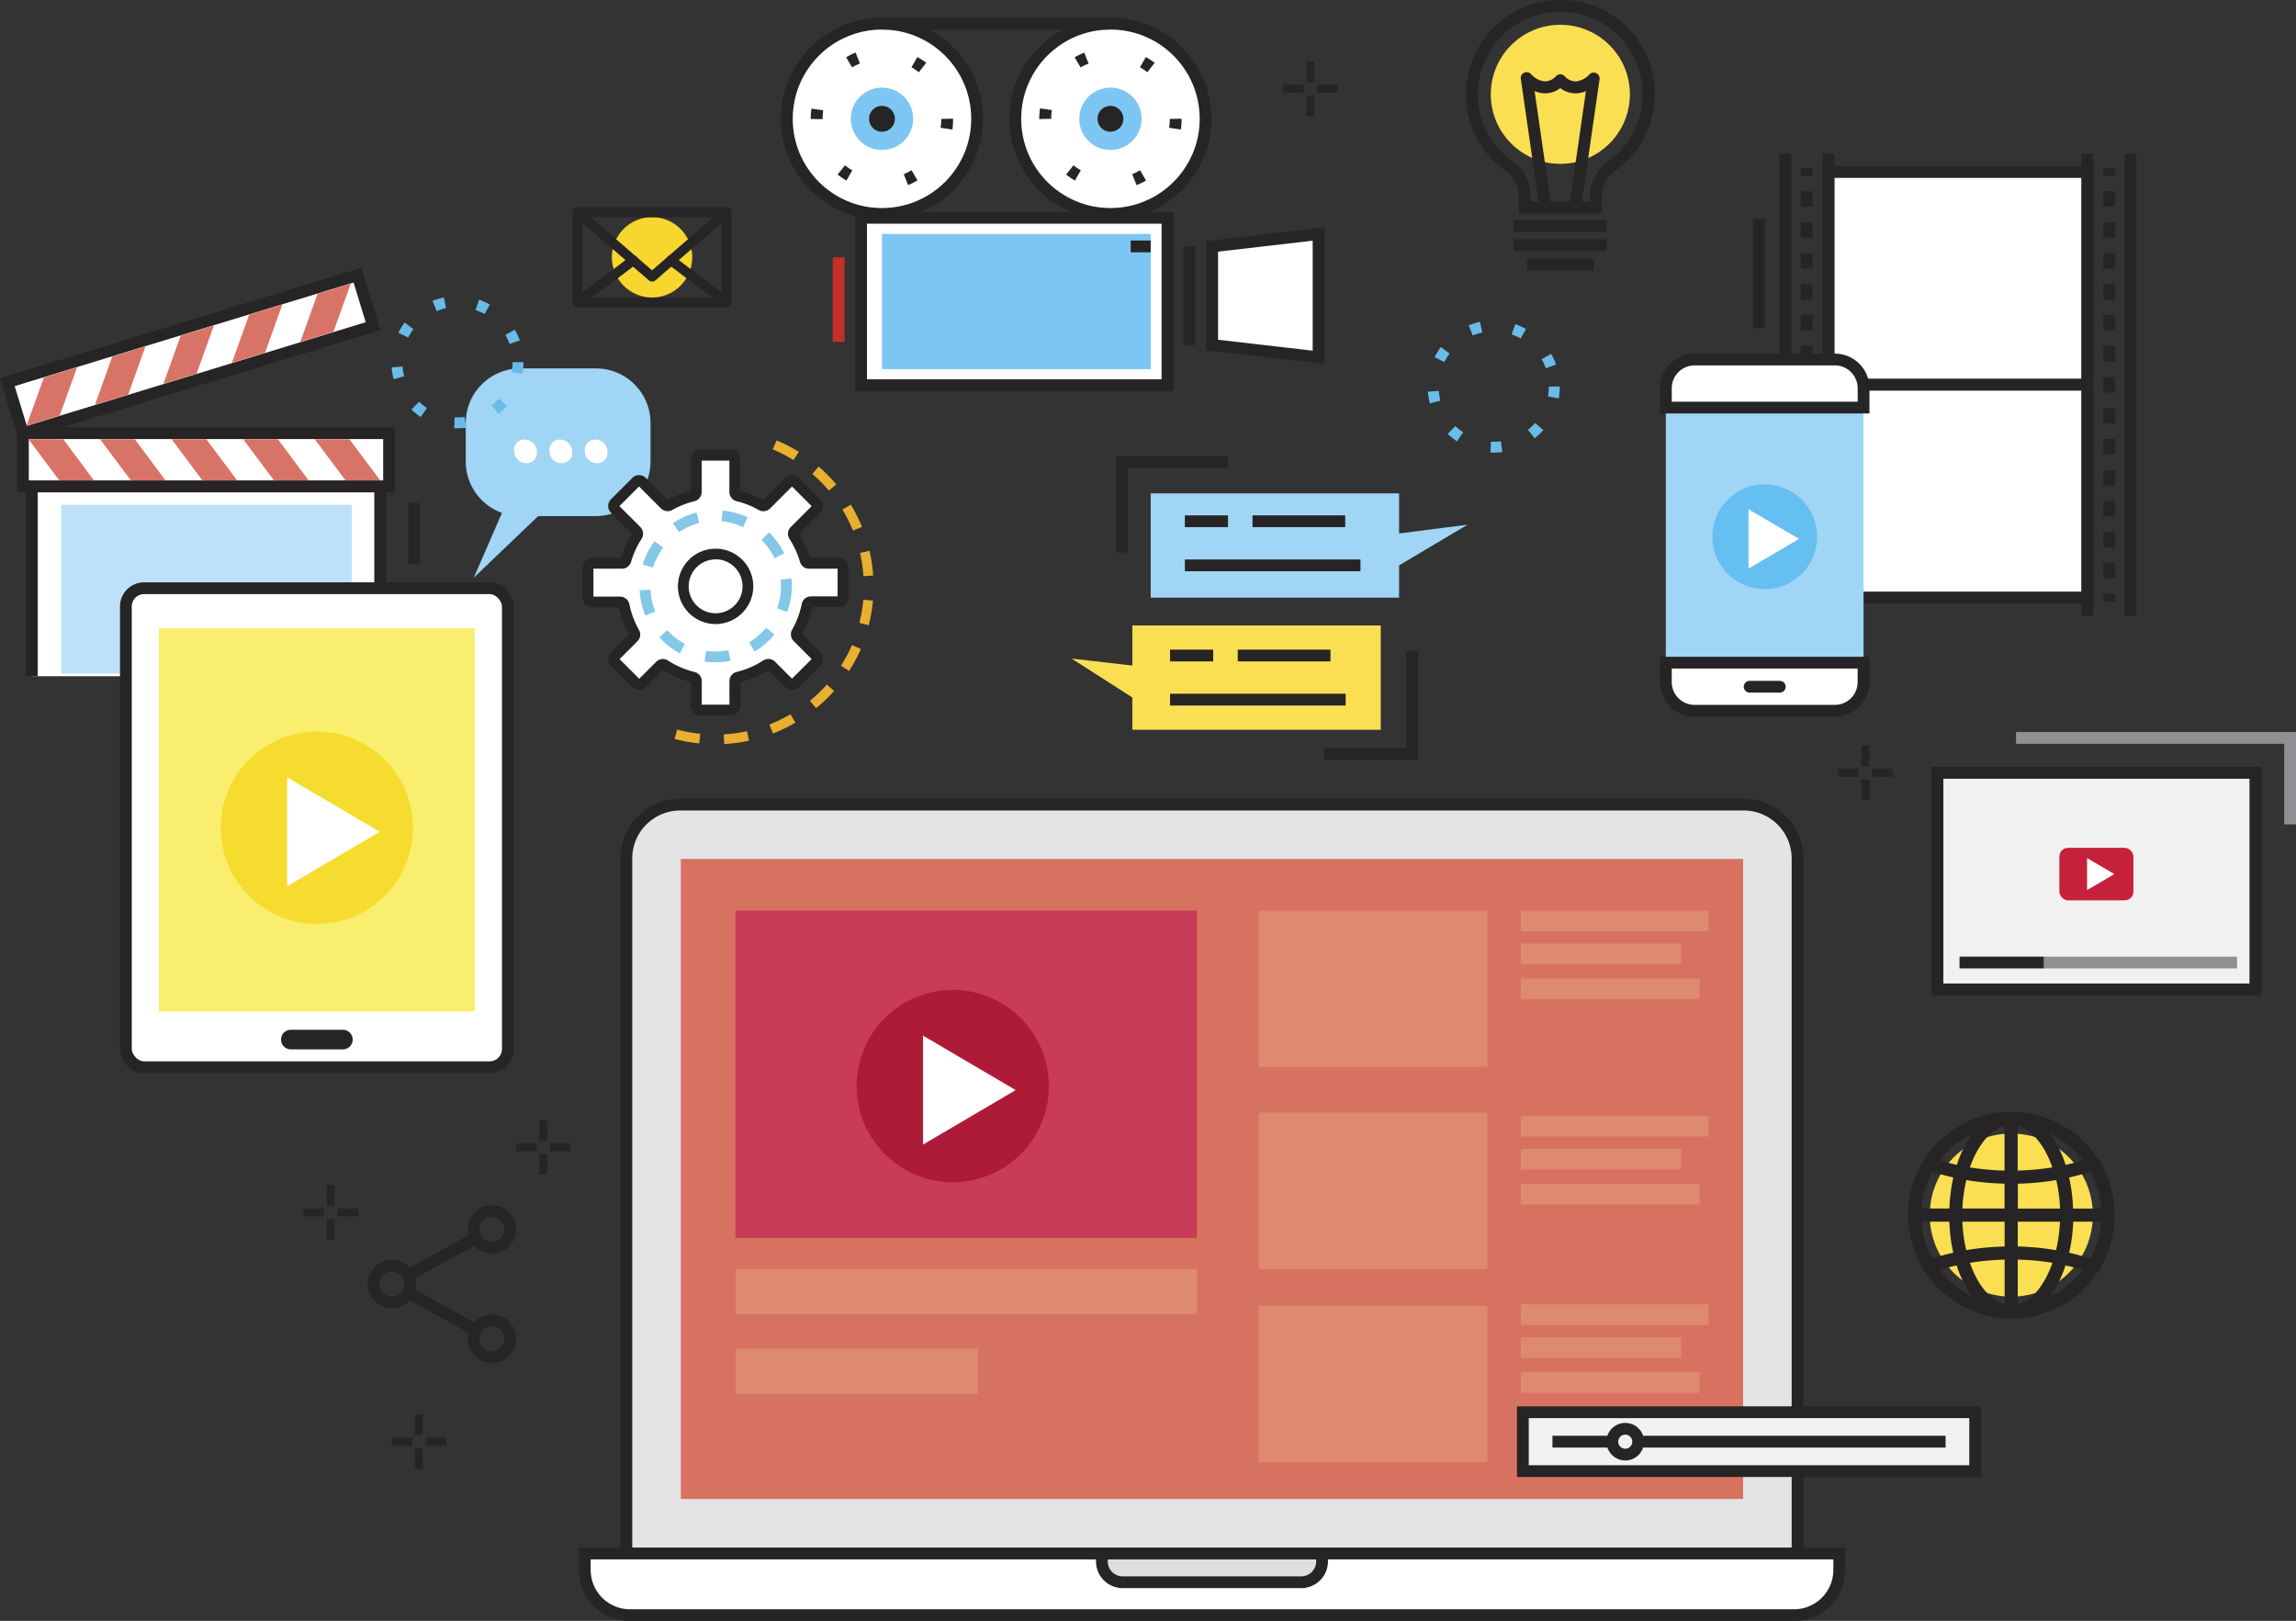
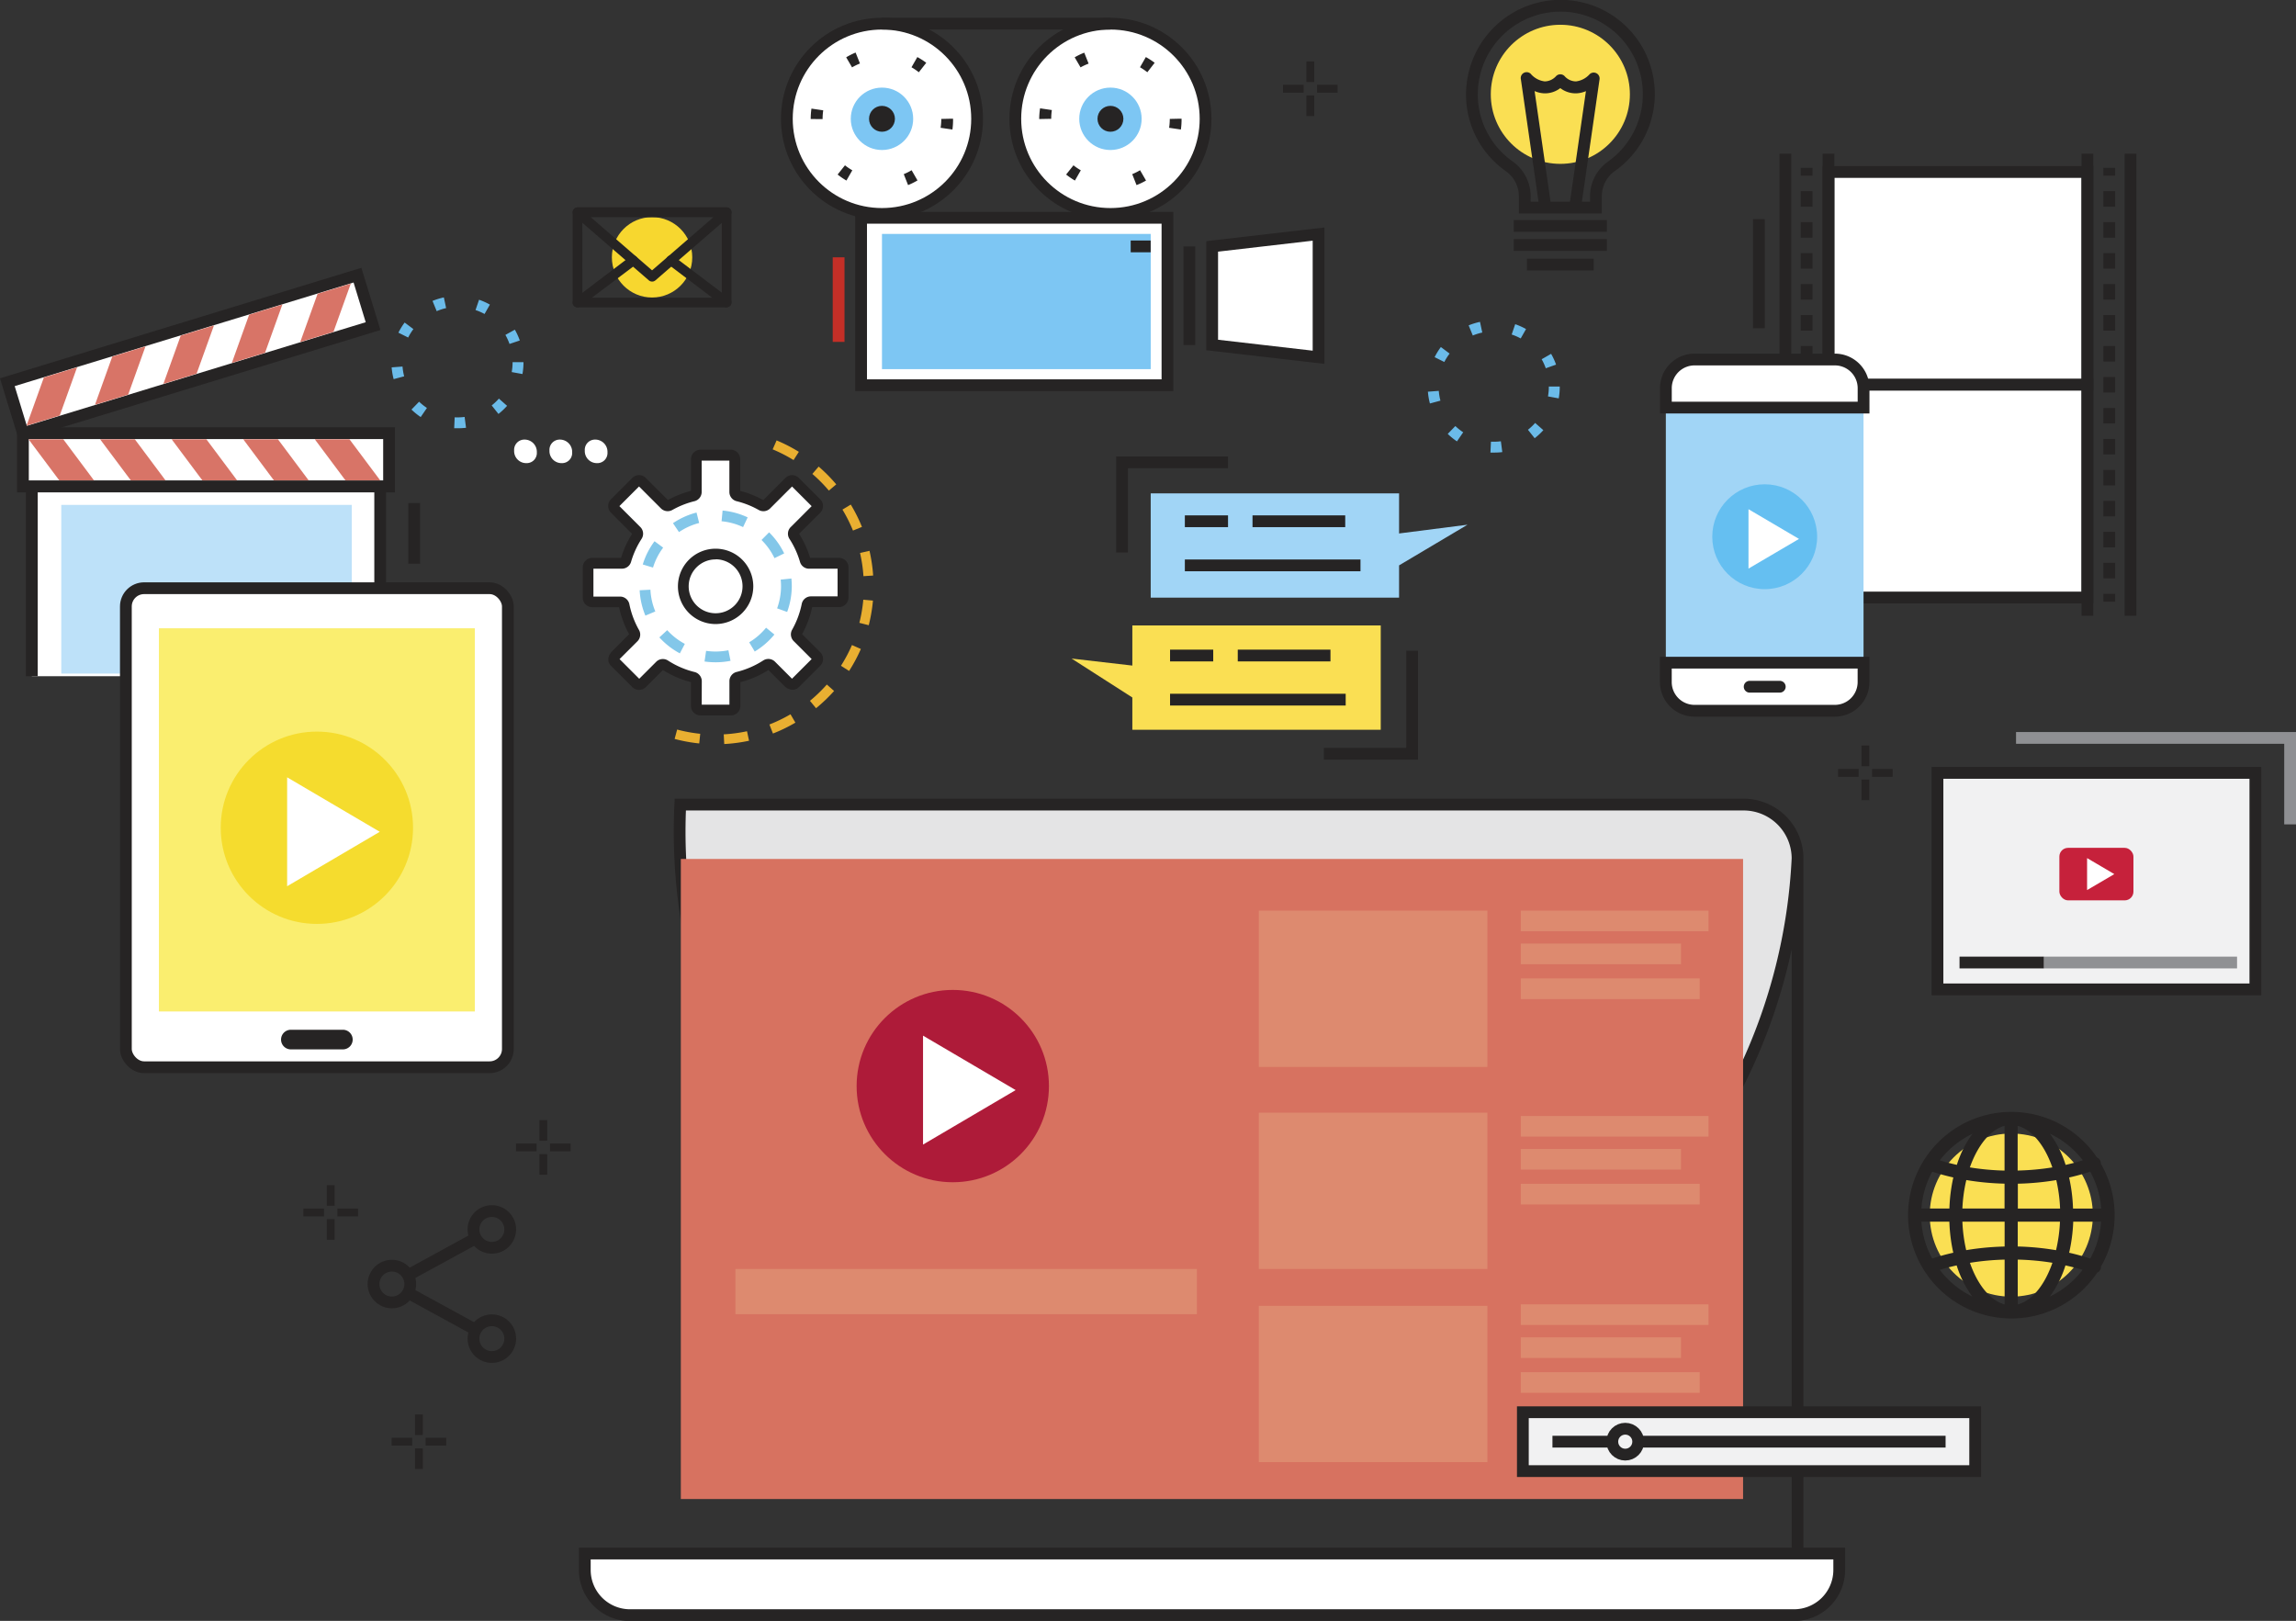
<svg xmlns="http://www.w3.org/2000/svg" viewBox="0 0 585 412.98">
  <rect x="0" y="0" width="585" height="412.98" fill="#333333" stroke="none" />
  <defs>
    <style>.cls-1{fill:#e4e4e5;}.cls-1,.cls-17,.cls-21,.cls-3,.cls-4{stroke:#262424;stroke-miterlimit:10;stroke-width:3px;}.cls-2{fill:#d77260;}.cls-3,.cls-8{fill:#fff;}.cls-4{fill:#dddedf;}.cls-5{fill:#c83c57;}.cls-6{fill:#dd8a6f;}.cls-7{fill:#ae1b39;}.cls-9{fill:#262424;}.cls-10{fill:#d87467;}.cls-11{fill:#bde1f9;}.cls-12{fill:#faee6f;}.cls-13{fill:#f5dc2e;}.cls-14{fill:#fadf53;}.cls-15{fill:#a1d5f6;}.cls-16{fill:#f7d72f;}.cls-17{fill:none;}.cls-18{fill:#65bff1;}.cls-19{fill:#7dc6f3;}.cls-20{fill:#c42f27;}.cls-21,.cls-24{fill:#f1f1f2;}.cls-22{fill:#8f9093;}.cls-23{fill:#c6213b;}.cls-25{fill:#6bbbe9;}.cls-26{fill:#e9af31;}.cls-27{fill:#83c7e9;}</style>
  </defs>
  <title>главный</title>
  <g id="Слой_2" data-name="Слой 2">
    <g id="Layer_2" data-name="Layer 2">
-       <path class="cls-1" d="M173.33,205H444.26A13.74,13.74,0,0,1,458,218.71v177.1a0,0,0,0,1,0,0H159.59a0,0,0,0,1,0,0V218.71A13.74,13.74,0,0,1,173.33,205Z" />
+       <path class="cls-1" d="M173.33,205H444.26A13.74,13.74,0,0,1,458,218.71v177.1a0,0,0,0,1,0,0a0,0,0,0,1,0,0V218.71A13.74,13.74,0,0,1,173.33,205Z" />
      <rect class="cls-2" x="227.25" y="165.07" width="163.08" height="270.65" transform="translate(609.19 -8.4) rotate(90)" />
      <path class="cls-3" d="M149,395.82H468.62a0,0,0,0,1,0,0V400a11.52,11.52,0,0,1-11.52,11.52H160.48A11.52,11.52,0,0,1,149,400v-4.15A0,0,0,0,1,149,395.82Z" />
-       <path class="cls-4" d="M280.75,395.82h56.1a0,0,0,0,1,0,0v2a5.32,5.32,0,0,1-5.32,5.32H286.07a5.32,5.32,0,0,1-5.32-5.32v-2A0,0,0,0,1,280.75,395.82Z" />
-       <rect class="cls-5" x="187.38" y="232.01" width="117.58" height="83.4" />
      <rect class="cls-6" x="187.38" y="323.32" width="117.58" height="11.52" />
-       <rect class="cls-6" x="187.38" y="343.6" width="61.77" height="11.52" />
      <rect class="cls-6" x="320.74" y="232.01" width="58.23" height="39.82" />
      <rect class="cls-6" x="320.74" y="283.5" width="58.23" height="39.82" />
      <rect class="cls-6" x="320.74" y="332.71" width="58.23" height="39.82" />
      <rect class="cls-6" x="387.48" y="232.01" width="47.83" height="5.26" />
      <rect class="cls-6" x="387.48" y="240.41" width="40.82" height="5.26" />
      <rect class="cls-6" x="387.48" y="249.29" width="45.58" height="5.26" />
      <rect class="cls-6" x="387.48" y="284.34" width="47.83" height="5.26" />
      <rect class="cls-6" x="387.48" y="292.74" width="40.82" height="5.26" />
      <rect class="cls-6" x="387.48" y="301.62" width="45.58" height="5.26" />
      <rect class="cls-6" x="387.48" y="332.33" width="47.83" height="5.26" />
      <rect class="cls-6" x="387.48" y="340.73" width="40.82" height="5.26" />
      <rect class="cls-6" x="387.48" y="349.61" width="45.58" height="5.26" />
      <circle class="cls-7" cx="242.76" cy="276.72" r="24.5" />
      <polygon class="cls-8" points="235.18 263.87 235.18 277.74 235.18 291.62 258.78 277.74 235.18 263.87" />
      <rect class="cls-3" x="5.84" y="110.37" width="93.29" height="13.58" />
      <polyline class="cls-8" points="8.11 172.29 8.11 123.95 96.87 123.95 96.87 172.29" />
      <polygon class="cls-9" points="98.37 172.29 95.37 172.29 95.37 125.45 9.61 125.45 9.61 172.29 6.61 172.29 6.61 122.45 98.37 122.45 98.37 172.29" />
      <polygon class="cls-10" points="7.28 111.93 16.13 111.93 23.94 122.39 15.1 122.39 7.28 111.93" />
      <polygon class="cls-10" points="25.51 111.93 34.36 111.93 42.17 122.39 33.33 122.39 25.51 111.93" />
      <polygon class="cls-10" points="43.74 111.93 52.59 111.93 60.41 122.39 51.56 122.39 43.74 111.93" />
      <polygon class="cls-10" points="61.98 111.93 70.82 111.93 78.64 122.39 69.79 122.39 61.98 111.93" />
      <polygon class="cls-10" points="80.21 111.93 89.05 111.93 96.87 122.39 88.02 122.39 80.21 111.93" />
      <rect class="cls-3" x="1.82" y="83.45" width="93.29" height="13.58" transform="translate(-24.27 18.11) rotate(-17)" />
      <polygon class="cls-10" points="6.76 108.46 15.22 105.87 19.64 93.58 11.18 96.17 6.76 108.46" />
      <polygon class="cls-10" points="24.2 103.13 32.66 100.54 37.07 88.25 28.61 90.84 24.2 103.13" />
      <polygon class="cls-10" points="41.63 97.8 50.09 95.21 54.51 82.92 46.05 85.51 41.63 97.8" />
      <polygon class="cls-10" points="59.07 92.47 67.53 89.88 71.94 77.59 63.48 80.18 59.07 92.47" />
      <polygon class="cls-10" points="76.5 87.14 84.96 84.55 89.38 72.26 80.92 74.85 76.5 87.14" />
      <rect class="cls-11" x="15.61" y="128.64" width="74.02" height="42.98" />
      <rect class="cls-3" x="32.07" y="149.87" width="97.33" height="122.05" rx="4.65" ry="4.65" />
      <rect class="cls-12" x="40.49" y="160.08" width="80.5" height="97.63" />
      <path class="cls-9" d="M87.36,267.37H74.11a2.5,2.5,0,0,1,0-5H87.36a2.5,2.5,0,0,1,0,5Z" />
      <circle class="cls-13" cx="80.74" cy="210.9" r="24.5" />
      <polygon class="cls-8" points="73.16 198.05 73.16 211.93 73.16 225.8 96.76 211.93 73.16 198.05" />
      <circle class="cls-14" cx="512.46" cy="309.59" r="20.78" />
      <path class="cls-9" d="M538.79,309.59a26.16,26.16,0,0,0-3.51-13.1,1.66,1.66,0,0,0-1-1.59,26.3,26.3,0,0,0-44,.58,1.64,1.64,0,0,0-.18.28,26.26,26.26,0,0,0,0,27.68,1.65,1.65,0,0,0,.18.28,26.3,26.3,0,0,0,44.06.55,1.64,1.64,0,0,0,.87-.92,1.66,1.66,0,0,0,.1-.65A26.16,26.16,0,0,0,538.79,309.59Zm-49.24,1.67h7.13a42.5,42.5,0,0,0,1,7.92q-2.77.62-5.37,1.48A22.82,22.82,0,0,1,489.55,311.26Zm2.77-12.74q2.6.86,5.37,1.48a42.5,42.5,0,0,0-1,7.92h-7.13A22.82,22.82,0,0,1,492.32,298.51Zm43,9.41h-7.13a42.49,42.49,0,0,0-1-7.92q2.77-.62,5.37-1.49A22.82,22.82,0,0,1,535.37,307.92Zm-10.48,0H514.13v-6.34a68.3,68.3,0,0,0,9.79-.92A38.58,38.58,0,0,1,524.89,307.92Zm-10.76-9.68V286.84c3.68,1,6.9,5,8.84,10.6A65,65,0,0,1,514.13,298.24Zm-3.34-11.41v11.41a65.09,65.09,0,0,1-8.84-.81C503.9,291.82,507.12,287.79,510.79,286.84Zm0,14.74v6.34H500a38.59,38.59,0,0,1,1-7.26A68.28,68.28,0,0,0,510.79,301.58ZM500,311.26h10.76v6.34a68.3,68.3,0,0,0-9.79.92A38.59,38.59,0,0,1,500,311.26Zm10.76,9.68v11.41c-3.68-1-6.9-5-8.84-10.6A65.08,65.08,0,0,1,510.79,320.93Zm3.34,11.41V320.93a65.06,65.06,0,0,1,8.84.81C521,327.35,517.81,331.38,514.13,332.34Zm0-14.74v-6.34h10.76a38.57,38.57,0,0,1-1,7.26A68.31,68.31,0,0,0,514.13,317.59Zm14.11-6.34h7.13a22.82,22.82,0,0,1-2.77,9.4q-2.6-.86-5.37-1.49A42.5,42.5,0,0,0,528.24,311.26Zm2.45-15.62c-1.41.44-2.87.81-4.36,1.15a26.81,26.81,0,0,0-4-7.95A23.1,23.1,0,0,1,530.7,295.64Zm-28.07-6.8a26.81,26.81,0,0,0-4,7.94c-1.49-.33-2.94-.71-4.35-1.15A23.1,23.1,0,0,1,502.63,288.84Zm-8.4,34.71c1.41-.44,2.87-.82,4.35-1.15a26.81,26.81,0,0,0,4,7.94A23.1,23.1,0,0,1,494.23,323.54Zm28.07,6.8a26.81,26.81,0,0,0,4-7.95c1.49.33,2.95.71,4.36,1.14A23.1,23.1,0,0,1,522.3,330.34Z" />
-       <path class="cls-15" d="M118.67,117.58v-9.8a13.91,13.91,0,0,1,13.91-13.91h19.26a13.91,13.91,0,0,1,13.91,13.91v9.8a13.91,13.91,0,0,1-13.91,13.91H137.13l-16.41,15.69,7.18-16.51h0A13.9,13.9,0,0,1,118.67,117.58Z" />
      <path class="cls-8" d="M152.11,118A3.07,3.07,0,0,1,149,114.8a2.61,2.61,0,0,1,2.68-2.8,3.12,3.12,0,0,1,3.1,3.25A2.58,2.58,0,0,1,152.11,118Z" />
      <path class="cls-8" d="M143.12,118A3.07,3.07,0,0,1,140,114.8a2.61,2.61,0,0,1,2.68-2.8,3.12,3.12,0,0,1,3.1,3.25A2.58,2.58,0,0,1,143.12,118Z" />
      <path class="cls-8" d="M134.13,118A3.07,3.07,0,0,1,131,114.8a2.61,2.61,0,0,1,2.68-2.8,3.12,3.12,0,0,1,3.1,3.25A2.58,2.58,0,0,1,134.13,118Z" />
      <circle class="cls-16" cx="166.14" cy="65.56" r="10.24" />
      <path class="cls-9" d="M185.14,78.31h-38a1.23,1.23,0,0,1-1.23-1.23v-23a1.23,1.23,0,0,1,1.23-1.23h38a1.23,1.23,0,0,1,1.23,1.23v23A1.23,1.23,0,0,1,185.14,78.31Zm-36.75-2.46H183.9V55.28H148.38Z" />
      <path class="cls-9" d="M166.14,71.74a1.23,1.23,0,0,1-.81-.3L146.34,55a1.23,1.23,0,0,1,.81-2.16h38a1.23,1.23,0,0,1,.81,2.16l-19,16.46A1.23,1.23,0,0,1,166.14,71.74ZM150.45,55.28l15.69,13.6,15.69-13.6Z" />
      <path class="cls-9" d="M147.15,78.31a1.23,1.23,0,0,1-.75-2.21l14.18-10.74a1.23,1.23,0,1,1,1.49,2L147.89,78.06A1.23,1.23,0,0,1,147.15,78.31Z" />
      <path class="cls-9" d="M185.13,78.31a1.23,1.23,0,0,1-.74-.25L170.21,67.32a1.23,1.23,0,1,1,1.49-2l14.18,10.74a1.23,1.23,0,0,1-.75,2.21Z" />
      <rect class="cls-9" x="102.76" y="318.7" width="19.65" height="3" transform="translate(-139.74 93.19) rotate(-28.65)" />
      <circle class="cls-17" cx="99.85" cy="327.16" r="4.68" />
      <circle class="cls-17" cx="125.32" cy="313.24" r="4.68" />
      <rect class="cls-9" x="111.09" y="324.29" width="3" height="19.65" transform="translate(-234.6 272.72) rotate(-61.35)" />
      <circle class="cls-17" cx="125.32" cy="341.07" r="4.68" />
      <rect class="cls-3" x="465.88" y="43.82" width="65.97" height="54.21" />
      <rect class="cls-3" x="465.88" y="98.03" width="65.97" height="54.21" />
      <rect class="cls-9" x="464.38" y="39.16" width="3" height="117.74" />
      <rect class="cls-9" x="453.39" y="39.16" width="3" height="117.74" />
      <rect class="cls-9" x="458.81" y="42.76" width="3" height="2" />
      <path class="cls-9" d="M461.81,147.35h-3v-3.95h3Zm0-7.89h-3v-3.95h3Zm0-7.89h-3v-3.95h3Zm0-7.89h-3v-3.95h3Zm0-7.89h-3v-3.95h3Zm0-7.89h-3v-3.95h3Zm0-7.89h-3V96.06h3Zm0-7.89h-3V88.17h3Zm0-7.89h-3V80.27h3Zm0-7.89h-3V72.38h3Zm0-7.89h-3V64.49h3Zm0-7.89h-3V56.6h3Zm0-7.89h-3V48.71h3Z" />
      <rect class="cls-9" x="458.81" y="151.3" width="3" height="2" />
      <rect class="cls-9" x="530.35" y="39.16" width="3" height="117.74" />
      <rect class="cls-9" x="541.34" y="39.16" width="3" height="117.74" />
      <rect class="cls-9" x="535.92" y="42.76" width="3" height="2" />
      <path class="cls-9" d="M538.92,147.35h-3v-3.95h3Zm0-7.89h-3v-3.95h3Zm0-7.89h-3v-3.95h3Zm0-7.89h-3v-3.95h3Zm0-7.89h-3v-3.95h3Zm0-7.89h-3v-3.95h3Zm0-7.89h-3V96.06h3Zm0-7.89h-3V88.17h3Zm0-7.89h-3V80.27h3Zm0-7.89h-3V72.38h3Zm0-7.89h-3V64.49h3Zm0-7.89h-3V56.6h3Zm0-7.89h-3V48.71h3Z" />
      <rect class="cls-9" x="535.92" y="151.3" width="3" height="2" />
      <rect class="cls-15" x="424.44" y="103.85" width="50.37" height="65" />
      <path class="cls-3" d="M474.82,98.91a7.31,7.31,0,0,0-7.31-7.31H431.76a7.31,7.31,0,0,0-7.31,7.31v4.94h50.37Z" />
      <circle class="cls-18" cx="449.63" cy="136.75" r="13.36" />
      <polygon class="cls-8" points="445.5 129.74 445.5 137.31 445.5 144.87 458.37 137.31 445.5 129.74" />
      <path class="cls-3" d="M424.44,173.78a7.31,7.31,0,0,0,7.31,7.31h35.75a7.31,7.31,0,0,0,7.31-7.31v-4.94H424.44Z" />
      <path class="cls-9" d="M453.46,176.47H445.8a1.5,1.5,0,0,1,0-3h7.67a1.5,1.5,0,0,1,0,3Z" />
      <rect class="cls-9" x="446.64" y="55.84" width="3" height="27.79" />
      <rect class="cls-9" x="104.04" y="128.17" width="3" height="15.46" />
      <circle class="cls-14" cx="397.56" cy="24.03" r="17.72" />
      <path class="cls-9" d="M408.13,54.39H387V50a7.89,7.89,0,0,0-3.34-6.4,23.84,23.84,0,0,1-10-22A24.12,24.12,0,0,1,396.23,0a24,24,0,0,1,15.22,43.58A7.84,7.84,0,0,0,408.13,50Zm-18.14-3h15.14V50a10.85,10.85,0,0,1,4.58-8.83A21.06,21.06,0,0,0,418.58,24,21,21,0,0,0,396.39,3a21.1,21.1,0,0,0-19.75,18.89,20.87,20.87,0,0,0,8.75,19.23A10.89,10.89,0,0,1,390,50Z" />
      <rect class="cls-9" x="385.69" y="56.07" width="23.73" height="3" />
      <rect class="cls-9" x="385.69" y="60.93" width="23.73" height="3" />
      <rect class="cls-9" x="389.05" y="65.91" width="17.01" height="3" />
      <path class="cls-9" d="M401.43,53.63l-.22,0a1.5,1.5,0,0,1-1.27-1.7l4.14-28.71a6.82,6.82,0,0,1-2.46.56,6.42,6.42,0,0,1-4.07-1.33,6.39,6.39,0,0,1-4.07,1.33A6.82,6.82,0,0,1,391,23.2l4.14,28.71a1.5,1.5,0,1,1-3,.43l-4.63-32.11A1.5,1.5,0,0,1,390.18,19a5.57,5.57,0,0,0,3.42,1.74,4,4,0,0,0,2.9-1.37,1.5,1.5,0,0,1,2.12,0,3.9,3.9,0,0,0,2.92,1.37,5.57,5.57,0,0,0,3.4-1.74,1.5,1.5,0,0,1,2.61,1.21l-4.63,32.11A1.5,1.5,0,0,1,401.43,53.63Z" />
      <rect class="cls-3" x="219.4" y="55.49" width="78.06" height="42.66" />
      <rect class="cls-9" x="301.54" y="62.78" width="3" height="25.12" />
      <polygon class="cls-3" points="335.96 91.03 308.85 87.9 308.85 62.78 335.96 59.64 335.96 91.03" />
      <circle class="cls-3" cx="224.72" cy="30.27" r="24.24" />
      <path class="cls-9" d="M231.37,47.16l-1.1-2.79a15.23,15.23,0,0,0,2-1l1.5,2.6A18.12,18.12,0,0,1,231.37,47.16ZM215.66,46a18.24,18.24,0,0,1-2.24-1.53l1.87-2.35a15.2,15.2,0,0,0,1.87,1.27Zm27-13-3-.44a15.31,15.31,0,0,0,.17-2.26l2.21-.05.79,0A18.36,18.36,0,0,1,242.67,33Zm-36.1-2.67v0a18.37,18.37,0,0,1,.19-2.66l3,.44a15.4,15.4,0,0,0-.16,2.23Zm27.55-11.92a15.25,15.25,0,0,0-1.87-1.27l1.49-2.6A18.25,18.25,0,0,1,236,16Zm-17-1.22-1.51-2.59A18.22,18.22,0,0,1,218,13.39l1.11,2.79A15.19,15.19,0,0,0,217.1,17.16Z" />
      <circle class="cls-19" cx="224.72" cy="30.27" r="7.95" />
      <circle class="cls-9" cx="224.72" cy="30.27" r="3.3" />
      <circle class="cls-3" cx="282.93" cy="30.27" r="24.24" />
      <circle class="cls-19" cx="282.93" cy="30.27" r="7.95" />
      <path class="cls-9" d="M289.58,47.16l-1.1-2.79a15.22,15.22,0,0,0,2-1L292,46A18.11,18.11,0,0,1,289.58,47.16ZM273.88,46a18.2,18.2,0,0,1-2.24-1.53l1.87-2.35a15.2,15.2,0,0,0,1.87,1.27Zm27-13-3-.44a15.31,15.31,0,0,0,.17-2.26l2.21-.05.79,0A18.36,18.36,0,0,1,300.88,33Zm-36.1-2.67v0A18.37,18.37,0,0,1,265,27.6l3,.44a15.4,15.4,0,0,0-.16,2.23Zm27.55-11.92a15.26,15.26,0,0,0-1.87-1.27l1.49-2.6A18.26,18.26,0,0,1,294.2,16Zm-17-1.22-1.51-2.59a18.16,18.16,0,0,1,2.44-1.18l1.11,2.79A15.19,15.19,0,0,0,275.32,17.16Z" />
      <circle class="cls-9" cx="282.93" cy="30.27" r="3.3" />
      <rect class="cls-9" x="224.72" y="4.52" width="58.22" height="3" />
      <rect class="cls-19" x="224.72" y="59.6" width="68.47" height="34.45" />
      <rect class="cls-9" x="288.09" y="61.28" width="5.09" height="3" />
      <rect class="cls-20" x="212.17" y="65.56" width="3" height="21.55" />
      <polygon class="cls-15" points="356.47 135.92 356.47 125.7 293.19 125.7 293.19 152.27 356.47 152.27 356.47 144.05 373.91 133.69 356.47 135.92" />
      <polygon class="cls-14" points="288.51 169.58 288.51 159.35 351.8 159.35 351.8 185.93 288.51 185.93 288.51 177.71 273.03 167.79 288.51 169.58" />
      <rect class="cls-9" x="301.89" y="142.55" width="44.75" height="3" />
      <rect class="cls-9" x="301.89" y="131.31" width="11" height="3" />
      <rect class="cls-9" x="319.13" y="131.31" width="23.62" height="3" />
      <rect class="cls-9" x="298.12" y="176.76" width="44.75" height="3" />
      <rect class="cls-9" x="298.12" y="165.52" width="11" height="3" />
      <rect class="cls-9" x="315.37" y="165.52" width="23.62" height="3" />
      <polygon class="cls-9" points="287.39 140.76 284.39 140.76 284.39 116.3 312.88 116.3 312.88 119.3 287.39 119.3 287.39 140.76" />
      <polygon class="cls-9" points="361.3 193.55 337.3 193.55 337.3 190.55 358.3 190.55 358.3 165.8 361.3 165.8 361.3 193.55" />
      <rect class="cls-21" x="493.65" y="196.92" width="81" height="55.16" />
      <rect class="cls-22" x="520.77" y="243.74" width="49.21" height="3" />
      <rect class="cls-9" x="499.27" y="243.74" width="21.5" height="3" />
      <rect class="cls-23" x="524.71" y="216.02" width="18.87" height="13.38" rx="2.22" ry="2.22" />
      <polygon class="cls-8" points="531.77 218.63 531.77 222.71 531.77 226.78 538.71 222.71 531.77 218.63" />
      <polygon class="cls-22" points="585 210.04 582 210.04 582 189.51 513.67 189.51 513.67 186.51 585 186.51 585 210.04" />
      <rect class="cls-21" x="388.01" y="359.82" width="115.25" height="15" />
      <line class="cls-24" x1="395.55" y1="367.32" x2="495.71" y2="367.32" />
      <rect class="cls-9" x="395.55" y="365.82" width="100.17" height="3" />
      <circle class="cls-21" cx="414.1" cy="367.32" r="3.3" />
      <rect class="cls-9" x="137.43" y="285.39" width="2" height="5.25" />
      <rect class="cls-9" x="137.43" y="294.05" width="2" height="5.25" />
      <rect class="cls-9" x="131.47" y="291.34" width="5.25" height="2" />
      <rect class="cls-9" x="140.13" y="291.34" width="5.25" height="2" />
      <rect class="cls-9" x="83.26" y="301.96" width="2" height="5.25" />
      <rect class="cls-9" x="83.26" y="310.62" width="2" height="5.25" />
      <rect class="cls-9" x="77.31" y="307.92" width="5.25" height="2" />
      <rect class="cls-9" x="85.97" y="307.92" width="5.25" height="2" />
      <rect class="cls-9" x="332.86" y="15.66" width="2" height="5.25" />
      <rect class="cls-9" x="332.86" y="24.32" width="2" height="5.25" />
      <rect class="cls-9" x="326.9" y="21.61" width="5.25" height="2" />
      <rect class="cls-9" x="335.56" y="21.61" width="5.25" height="2" />
      <rect class="cls-9" x="474.28" y="189.96" width="2" height="5.25" />
      <rect class="cls-9" x="474.28" y="198.62" width="2" height="5.25" />
      <rect class="cls-9" x="468.32" y="195.92" width="5.25" height="2" />
      <rect class="cls-9" x="476.98" y="195.92" width="5.25" height="2" />
      <rect class="cls-9" x="105.73" y="360.37" width="2" height="5.25" />
      <rect class="cls-9" x="105.73" y="369.02" width="2" height="5.25" />
      <rect class="cls-9" x="99.78" y="366.32" width="5.25" height="2" />
      <rect class="cls-9" x="108.44" y="366.32" width="5.25" height="2" />
      <path class="cls-25" d="M116.57,109.11l-.85,0,.13-2.78a14.5,14.5,0,0,0,2.53-.1l.36,2.76A17.06,17.06,0,0,1,116.57,109.11Zm-9.38-2.85a17,17,0,0,1-2.35-1.91l1.94-2a14.17,14.17,0,0,0,2,1.59Zm19.82-.78-1.73-2.18a14.12,14.12,0,0,0,1.83-1.74l2.09,1.84A16.93,16.93,0,0,1,127,105.47ZM100.3,96.6a16.79,16.79,0,0,1-.51-3l2.77-.21a13.94,13.94,0,0,0,.42,2.49Zm32.82-1.3-2.74-.5a14.2,14.2,0,0,0,.22-2.52h2.78A16.85,16.85,0,0,1,133.12,95.3Zm-3.3-7.67a14.42,14.42,0,0,0-1.05-2.3L131.18,84a16.87,16.87,0,0,1,1.26,2.75ZM104,86l-2.49-1.24a16.9,16.9,0,0,1,1.59-2.58l2.23,1.67A14.1,14.1,0,0,0,104,86Zm19.46-6a14,14,0,0,0-2.3-1l.9-2.63a16.87,16.87,0,0,1,2.76,1.24Zm-12.21-.76-1.05-2.57a16.92,16.92,0,0,1,2.89-.89l.58,2.72A13.91,13.91,0,0,0,111.24,79.29Z" />
      <path class="cls-25" d="M380.6,115.31l-.85,0,.13-2.78a14.5,14.5,0,0,0,2.53-.1l.36,2.76A17,17,0,0,1,380.6,115.31Zm-9.38-2.85a17,17,0,0,1-2.35-1.91l1.94-2a14.18,14.18,0,0,0,2,1.59Zm19.82-.78-1.73-2.18a14.12,14.12,0,0,0,1.83-1.74l2.09,1.84A16.93,16.93,0,0,1,391,111.67Zm-26.71-8.88a16.8,16.8,0,0,1-.51-3l2.77-.21a13.94,13.94,0,0,0,.42,2.49Zm32.82-1.3-2.74-.5a14.21,14.21,0,0,0,.22-2.52h2.78A16.85,16.85,0,0,1,397.15,101.5Zm-3.3-7.67a14.41,14.41,0,0,0-1.05-2.3l2.41-1.38a16.88,16.88,0,0,1,1.26,2.75ZM368,92.23,365.53,91a16.91,16.91,0,0,1,1.59-2.58l2.23,1.67A14.11,14.11,0,0,0,368,92.23Zm19.46-6a14,14,0,0,0-2.3-1l.9-2.63a16.88,16.88,0,0,1,2.76,1.24Zm-12.21-.76-1.05-2.57a16.93,16.93,0,0,1,2.89-.89l.58,2.72A13.92,13.92,0,0,0,375.27,85.48Z" />
      <path class="cls-8" d="M213.76,143.53h-7.6a1,1,0,0,1-1-.76,23.65,23.65,0,0,0-2.84-6.21,1,1,0,0,1,.13-1.31l5.57-5.57a1,1,0,0,0,0-1.48l-5.45-5.45a1,1,0,0,0-1.48,0l-5.82,5.82a1,1,0,0,1-1.26.16,23.63,23.63,0,0,0-6-2.37,1,1,0,0,1-.81-1V117a1,1,0,0,0-1-1h-7.71a1,1,0,0,0-1,1v8.34a1,1,0,0,1-.81,1,23.63,23.63,0,0,0-6,2.37,1,1,0,0,1-1.26-.16l-5.82-5.82a1,1,0,0,0-1.48,0l-5.45,5.45a1,1,0,0,0,0,1.48l5.57,5.57a1,1,0,0,1,.13,1.31,23.65,23.65,0,0,0-2.84,6.21,1,1,0,0,1-1,.76h-7.6a1,1,0,0,0-1,1v7.71a1,1,0,0,0,1,1H158a1,1,0,0,1,1,.85,23.62,23.62,0,0,0,2.59,6.94,1,1,0,0,1-.16,1.25L157,166.83c-.78.78-.78,1.44-.37,1.85l5.45,5.45a1,1,0,0,0,1.48,0l4.56-4.56a1,1,0,0,1,1.31-.13,23.64,23.64,0,0,0,7.17,3.1,1,1,0,0,1,.81,1v6.32a1,1,0,0,0,1,1h7.71a1,1,0,0,0,1-1v-6.32a1,1,0,0,1,.81-1,23.64,23.64,0,0,0,7.17-3.1,1,1,0,0,1,1.31.12l4.21,4.21c.77.77,1.43.77,1.84.36l5.45-5.45a1,1,0,0,0,0-1.48l-4.81-4.81a1,1,0,0,1-.16-1.26,23.62,23.62,0,0,0,2.59-6.94,1,1,0,0,1,1-.85h7.11a1,1,0,0,0,1-1v-7.71A1,1,0,0,0,213.76,143.53Z" />
      <path class="cls-9" d="M186.18,182.28h-7.71a2.42,2.42,0,0,1-2.42-2.42v-6.06a25,25,0,0,1-7.14-3.09l-4.37,4.37a2.47,2.47,0,0,1-3.42,0l-5.45-5.45c-.85-.85-1.07-2.35.37-3.78l4.26-4.26a25,25,0,0,1-2.57-6.89H150.9a2.42,2.42,0,0,1-2.42-2.42v-7.71a2.42,2.42,0,0,1,2.41-2.42h7.35a25,25,0,0,1,2.81-6.13l-5.38-5.39a2.41,2.41,0,0,1,0-3.42l5.45-5.45a2.42,2.42,0,0,1,3.42,0l5.64,5.64a25,25,0,0,1,5.88-2.33V117a2.42,2.42,0,0,1,2.42-2.42h7.71A2.42,2.42,0,0,1,188.6,117v8.08a25,25,0,0,1,5.88,2.33l5.64-5.64a2.42,2.42,0,0,1,3.42,0l5.45,5.45a2.42,2.42,0,0,1,0,3.42L203.6,136a25,25,0,0,1,2.81,6.13h7.35a2.42,2.42,0,0,1,2.42,2.42v7.71a2.42,2.42,0,0,1-2.41,2.42h-6.83a25,25,0,0,1-2.57,6.89l4.63,4.63a2.42,2.42,0,0,1,0,3.42l-5.45,5.45a2.28,2.28,0,0,1-1.94.65,3.27,3.27,0,0,1-1.83-1l-4-4a24.92,24.92,0,0,1-7.14,3.09v6.06A2.42,2.42,0,0,1,186.18,182.28Zm-7.39-2.74h7.06v-6a2.42,2.42,0,0,1,1.85-2.34,22.24,22.24,0,0,0,6.76-2.92,2.4,2.4,0,0,1,3,.31l4.21,4.21.13.12,5-5-4.58-4.58a2.42,2.42,0,0,1-.39-2.9,22.23,22.23,0,0,0,2.44-6.54,2.39,2.39,0,0,1,2.35-1.95h6.79V144.9h-7.27a2.4,2.4,0,0,1-2.31-1.75,22.28,22.28,0,0,0-2.68-5.85,2.4,2.4,0,0,1,.31-3l5.34-5.34-5-5-5.59,5.59a2.42,2.42,0,0,1-2.9.38,22.26,22.26,0,0,0-5.62-2.23,2.42,2.42,0,0,1-1.85-2.34v-8h-7.06v8a2.42,2.42,0,0,1-1.85,2.34,22.27,22.27,0,0,0-5.62,2.23,2.43,2.43,0,0,1-2.9-.39l-5.59-5.59-5,5,5.34,5.34a2.4,2.4,0,0,1,.31,3,22.28,22.28,0,0,0-2.68,5.85,2.4,2.4,0,0,1-2.31,1.75h-7.28V152H158a2.43,2.43,0,0,1,2.36,1.95,22.24,22.24,0,0,0,2.44,6.54,2.39,2.39,0,0,1-.38,2.89L158,167.79l-.13.15,5,5,4.33-4.33a2.4,2.4,0,0,1,3-.31,22.24,22.24,0,0,0,6.76,2.92,2.42,2.42,0,0,1,1.85,2.34Z" />
      <path class="cls-9" d="M182.33,159a9.6,9.6,0,1,1,9.6-9.6A9.62,9.62,0,0,1,182.33,159Zm0-16.47a6.86,6.86,0,1,0,6.86,6.86A6.87,6.87,0,0,0,182.33,142.5Z" />
      <path class="cls-26" d="M184.53,189.57l-.13-2.47a38,38,0,0,0,5.93-.79l.52,2.42A40.43,40.43,0,0,1,184.53,189.57Zm-6.37-.15a40.36,40.36,0,0,1-6.27-1.15l.64-2.39a37.78,37.78,0,0,0,5.88,1.08Zm18.78-2.53-.9-2.3a37.52,37.52,0,0,0,5.37-2.6l1.25,2.13A39.91,39.91,0,0,1,196.95,186.89Zm11-6.42-1.57-1.91a37.78,37.78,0,0,0,4.3-4.15l1.85,1.64A40.43,40.43,0,0,1,207.9,180.46Zm8.42-9.51-2.09-1.33a37.74,37.74,0,0,0,2.8-5.28l2.27,1A40.39,40.39,0,0,1,216.31,171Zm5-11.66-2.4-.61a37.76,37.76,0,0,0,1-5.89l2.46.22A40.27,40.27,0,0,1,221.35,159.29ZM220,146.8a37.91,37.91,0,0,0-.87-5.91l2.41-.55a40.29,40.29,0,0,1,.93,6.3Zm-2.67-11.62a37.77,37.77,0,0,0-2.68-5.34l2.12-1.28a40.39,40.39,0,0,1,2.85,5.69ZM211.19,125a38.33,38.33,0,0,0-4.21-4.25l1.61-1.87a40.62,40.62,0,0,1,4.48,4.53Zm-9-7.78a37.85,37.85,0,0,0-5.32-2.73l1-2.28a40.2,40.2,0,0,1,5.67,2.91Z" />
      <path class="cls-27" d="M182.33,168.74a19.59,19.59,0,0,1-2.82-.2l.4-2.71a16.91,16.91,0,0,0,5.68-.15l.54,2.69A19.53,19.53,0,0,1,182.33,168.74Zm-9.11-2.27A19.39,19.39,0,0,1,168,162.4l2-1.84a16.65,16.65,0,0,0,4.49,3.49ZM192.3,166l-1.41-2.35a16.69,16.69,0,0,0,4.3-3.72l2.12,1.74A19.4,19.4,0,0,1,192.3,166Zm-27.86-9.15a19.24,19.24,0,0,1-1.46-6.46l2.74-.14a16.51,16.51,0,0,0,1.25,5.54Zm36.13-.93L198,155a16.58,16.58,0,0,0,1-5.6,16.8,16.8,0,0,0-.09-1.72l2.73-.28a19.52,19.52,0,0,1,.1,2A19.33,19.33,0,0,1,200.57,155.89Zm-34.18-11.31-2.62-.79a19.25,19.25,0,0,1,3-5.92l2.2,1.63A16.51,16.51,0,0,0,166.39,144.58Zm30.94-2.4a16.61,16.61,0,0,0-3.3-4.63l1.93-1.95A19.36,19.36,0,0,1,199.8,141ZM173,135.57l-1.53-2.27a19.24,19.24,0,0,1,6-2.71l.67,2.66A16.51,16.51,0,0,0,173,135.57Zm16.33-1.27a16.48,16.48,0,0,0-5.48-1.49l.26-2.73a19.24,19.24,0,0,1,6.39,1.74Z" />
    </g>
  </g>
</svg>